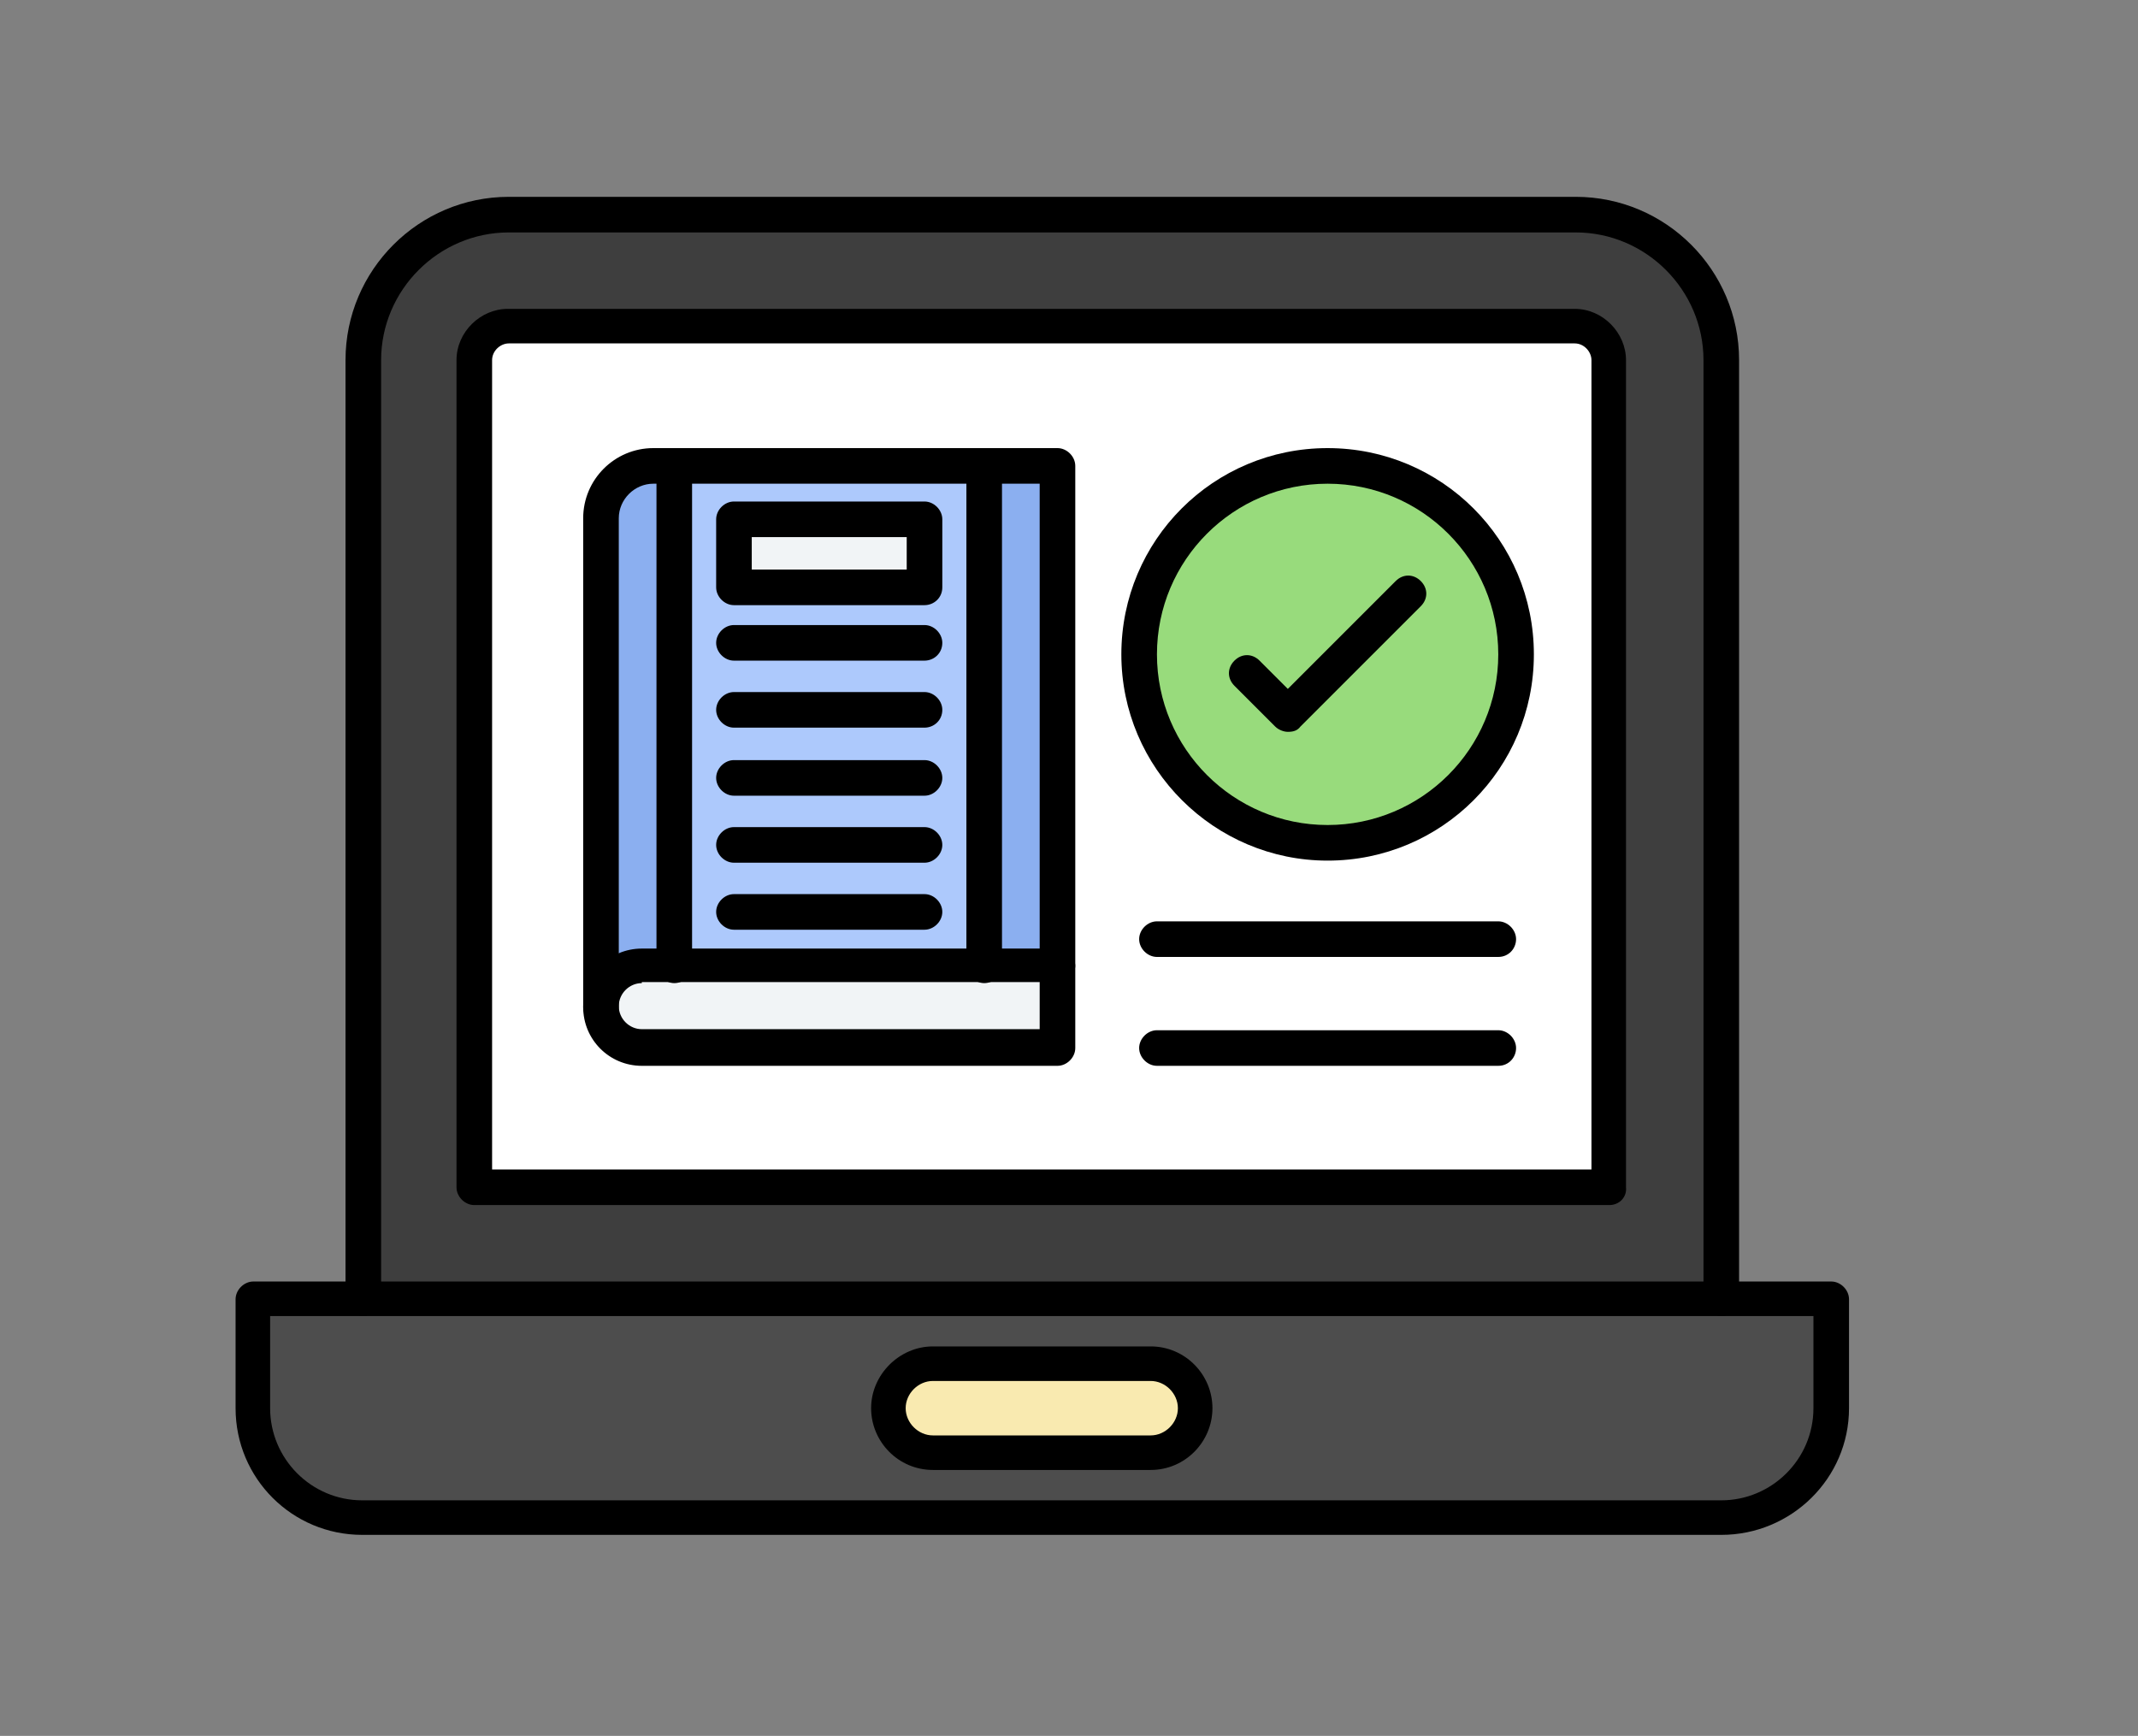
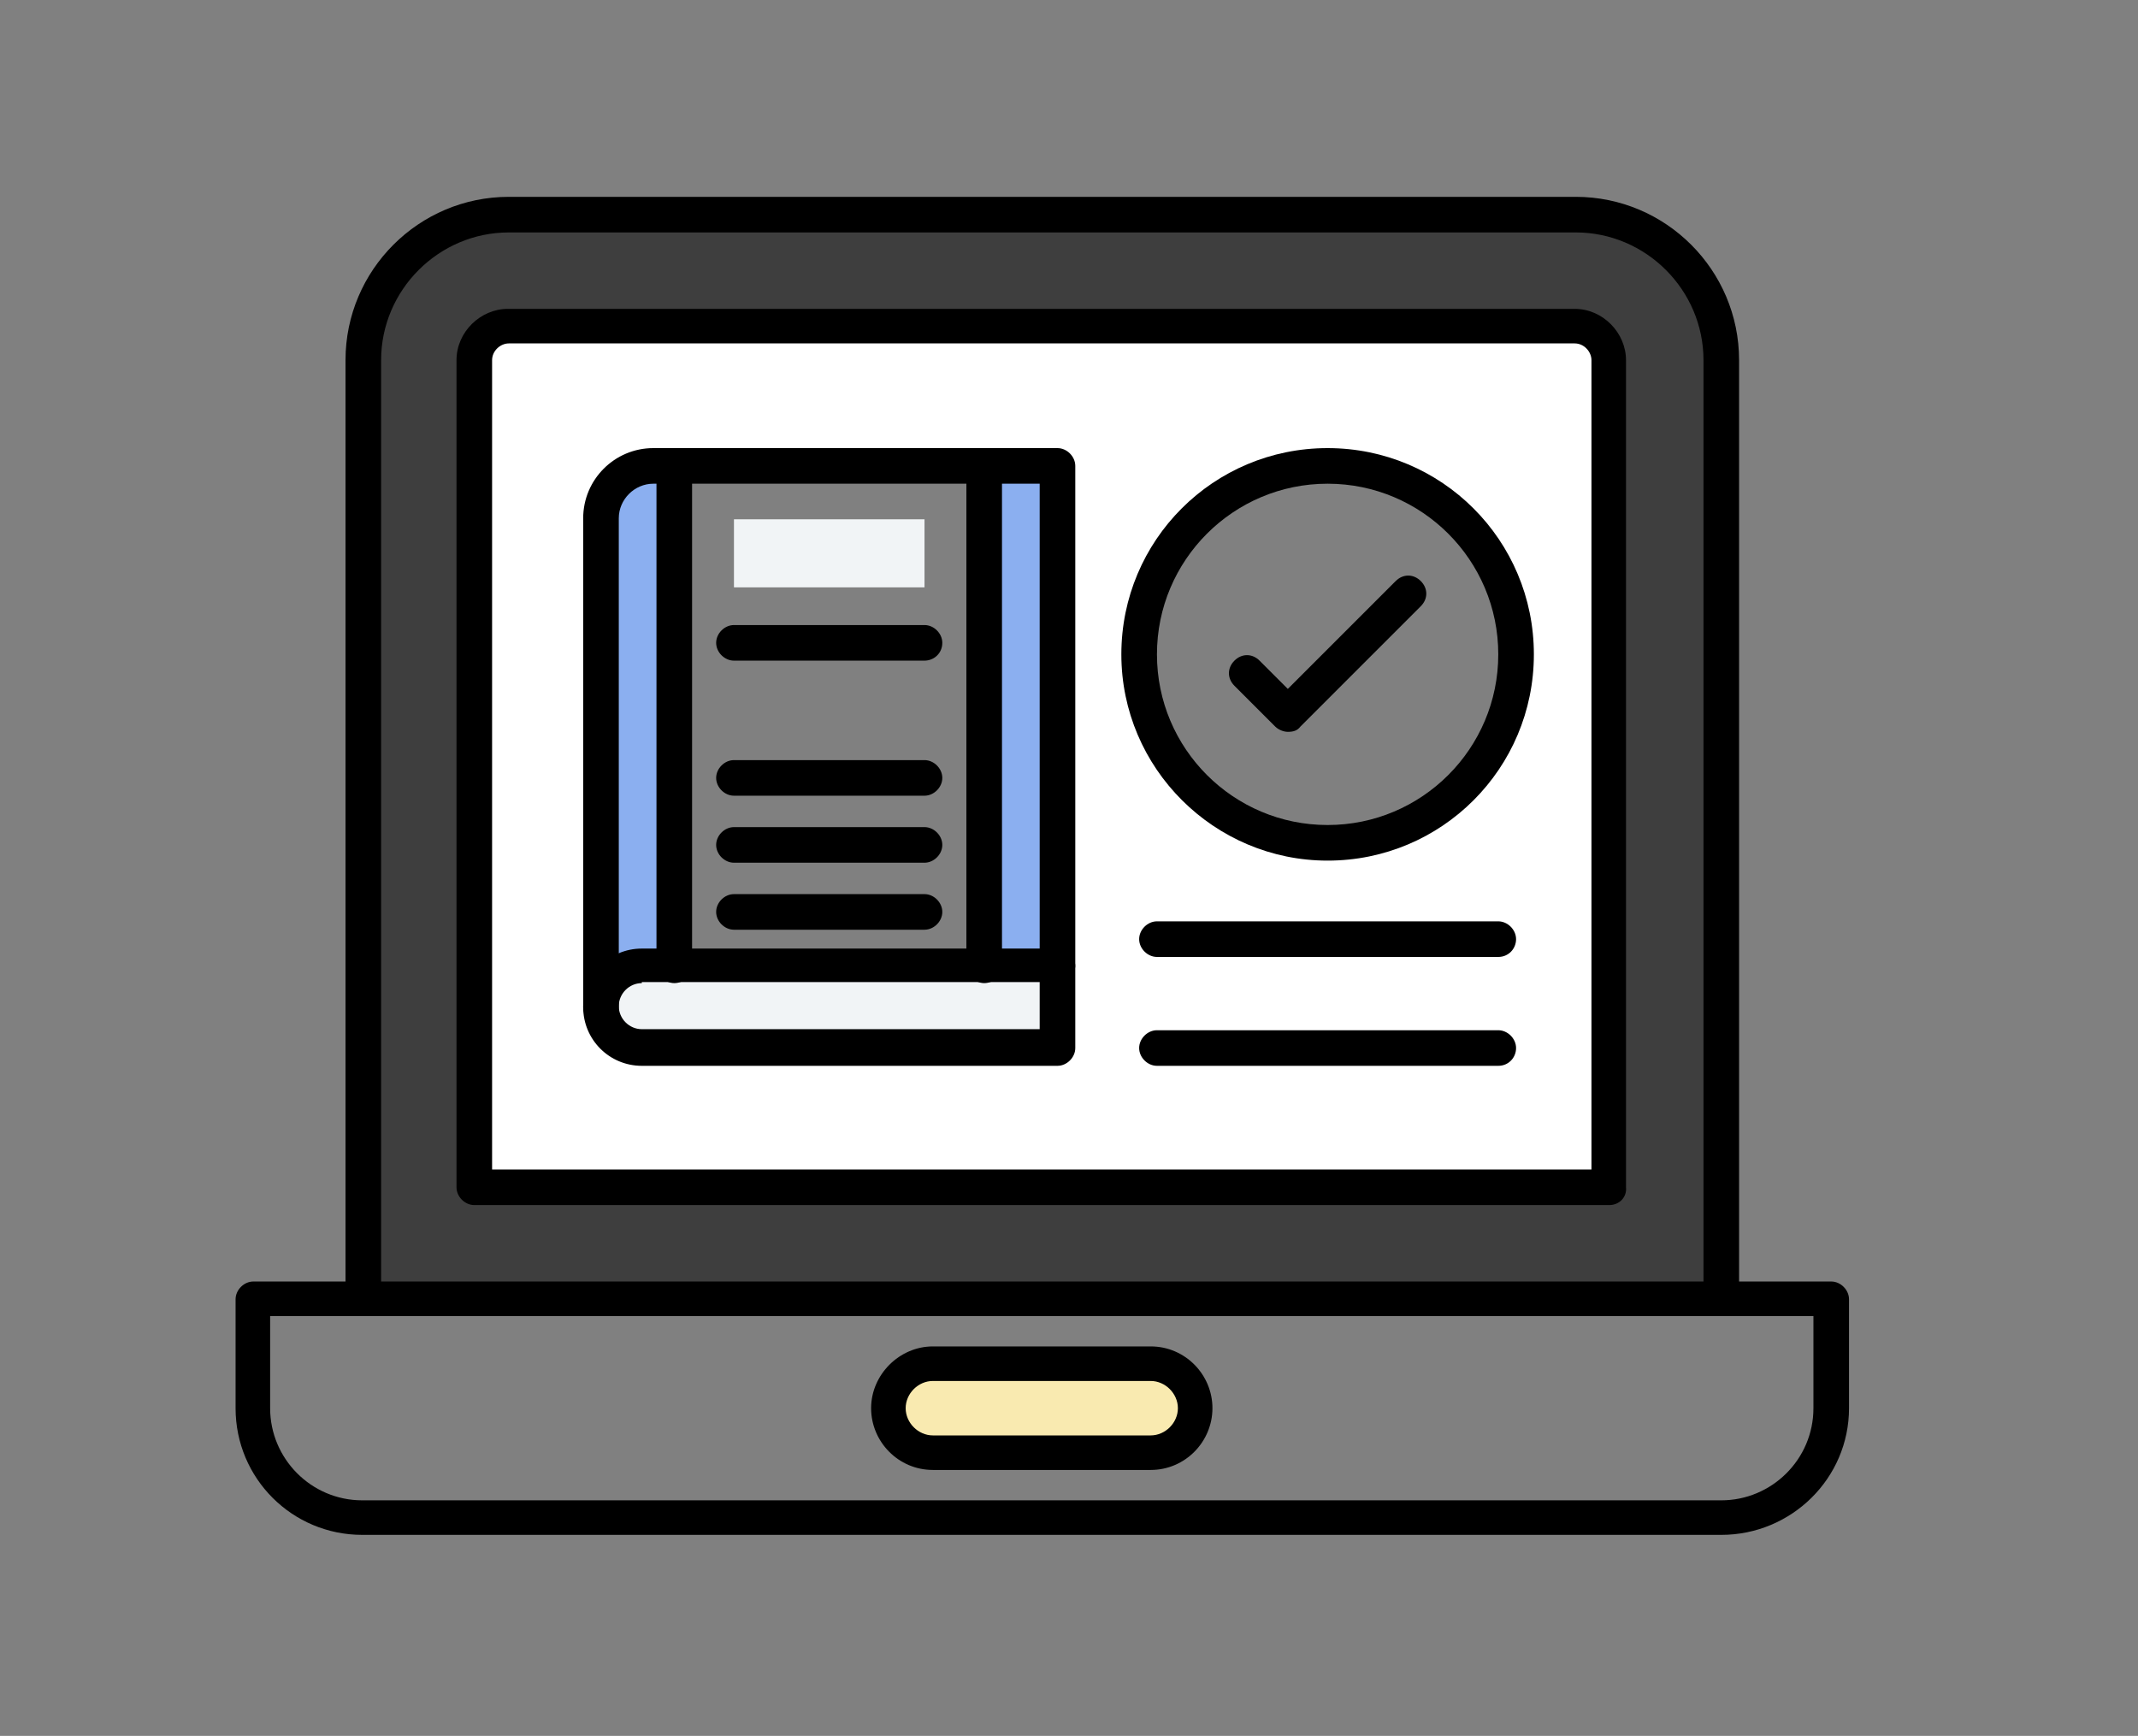
<svg xmlns="http://www.w3.org/2000/svg" version="1.1" id="Capa_1" x="0px" y="0px" viewBox="0 0 204.2 165.8" style="enable-background:new 0 0 204.2 165.8;" xml:space="preserve">
  <rect x="0" y="0" width="204.2" height="165.8" fill="#808080" stroke="none" />
  <style type="text/css">
	.st0{fill:#F1F4F6;}
	.st1{fill:#ADC9FC;}
	.st2{fill:#8BAFF0;}
	.st3{fill-rule:evenodd;clip-rule:evenodd;fill:#98DB7C;}
	.st4{fill:#FFFFFF;}
	.st5{fill-rule:evenodd;clip-rule:evenodd;fill:#3E3E3E;}
	.st6{fill-rule:evenodd;clip-rule:evenodd;fill:#F9EAB0;}
	.st7{fill-rule:evenodd;clip-rule:evenodd;fill:#4D4D4D;}
</style>
  <g>
    <g>
      <rect x="70.1" y="49.6" class="st0" width="18.2" height="6.5" />
    </g>
    <g>
-       <path class="st1" d="M88.3,56.1H70.1v-6.5h18.2V56.1L88.3,56.1z M94,92.3V44.5H64.4v47.7L94,92.3L94,92.3z" />
-     </g>
+       </g>
    <g>
      <rect x="94" y="44.5" class="st2" width="7" height="47.7" />
    </g>
    <g>
      <path class="st2" d="M64.4,92.3V44.5h-2c-2.7,0-5,2.2-5,5v46.7c0-2.2,1.8-3.9,3.9-3.9H64.4L64.4,92.3z" />
    </g>
    <g>
      <path class="st0" d="M94,92.3H64.4h-3c-2.2,0-3.9,1.8-3.9,3.9c0,2.2,1.8,3.9,3.9,3.9H101v-7.8H94z" />
    </g>
    <g>
-       <circle class="st3" cx="126.8" cy="62.5" r="18" />
-     </g>
+       </g>
    <g>
      <path class="st4" d="M126.8,80.5c-9.9,0-18-8.1-18-18s8.1-18,18-18s18,8.1,18,18S136.8,80.5,126.8,80.5L126.8,80.5z M101,92.3v7.8    H61.3c-2.2,0-3.9-1.8-3.9-3.9V49.5c0-2.7,2.2-5,5-5h2H94h7V92.3L101,92.3z M45.3,113.4h108.4v-79c0-1.8-1.5-3.2-3.2-3.2H48.6    c-1.8,0-3.2,1.5-3.2,3.2L45.3,113.4L45.3,113.4z" />
    </g>
    <g>
      <path class="st5" d="M153.7,113.4H45.3v-79c0-1.8,1.5-3.2,3.2-3.2h101.9c1.8,0,3.2,1.5,3.2,3.2V113.4L153.7,113.4z M34.7,34.4    v89.6h129.7V34.4c0-7.6-6.3-13.9-13.9-13.9H48.6C40.9,20.5,34.7,26.8,34.7,34.4z" />
    </g>
    <g>
      <path class="st6" d="M109.9,130.3H89.1c-2.3,0-4.3,1.9-4.3,4.3s1.9,4.3,4.3,4.3h20.8c2.3,0,4.3-1.9,4.3-4.3    C114.2,132.2,112.3,130.3,109.9,130.3z" />
    </g>
    <g>
-       <path class="st7" d="M109.9,130.3c2.3,0,4.3,1.9,4.3,4.3s-1.9,4.3-4.3,4.3H89.1c-2.3,0-4.3-1.9-4.3-4.3s1.9-4.3,4.3-4.3H109.9    L109.9,130.3z M164.4,124.1H34.7H24.2v10.4c0,5.7,4.7,10.4,10.4,10.4h129.8c5.7,0,10.4-4.7,10.4-10.4v-10.4H164.4z" />
-     </g>
+       </g>
    <g>
      <g>
        <path d="M164.4,125.7c-0.9,0-1.7-0.8-1.7-1.7V34.4c0-6.7-5.5-12.2-12.2-12.2H48.6c-6.7,0-12.2,5.5-12.2,12.2v89.6     c0,0.9-0.8,1.7-1.7,1.7c-0.9,0-1.7-0.8-1.7-1.7V34.4c0-8.6,7-15.6,15.6-15.6h101.9c8.6,0,15.6,7,15.6,15.6v89.6     C166.1,125,165.3,125.7,164.4,125.7z" />
      </g>
      <g>
        <path d="M153.7,115.1H45.3c-0.9,0-1.7-0.8-1.7-1.7v-79c0-2.7,2.3-4.9,4.9-4.9h101.9c2.7,0,4.9,2.3,4.9,4.9v79     C155.4,114.3,154.7,115.1,153.7,115.1z M47,111.7h105V34.4c0-0.8-0.7-1.6-1.6-1.6H48.6c-0.8,0-1.6,0.7-1.6,1.6V111.7z" />
      </g>
      <g>
        <path d="M164.4,146.6H34.6c-6.7,0-12.1-5.4-12.1-12.1v-10.4c0-0.9,0.8-1.7,1.7-1.7h150.7c0.9,0,1.7,0.8,1.7,1.7v10.4     C176.6,141.2,171.1,146.6,164.4,146.6z M25.8,125.7v8.8c0,4.8,3.9,8.8,8.8,8.8h129.8c4.8,0,8.8-3.9,8.8-8.8v-8.8H25.8z" />
      </g>
      <g>
        <path d="M109.9,140.4H89.1c-3.3,0-5.9-2.7-5.9-5.9s2.7-5.9,5.9-5.9h20.8c3.3,0,5.9,2.7,5.9,5.9S113.2,140.4,109.9,140.4z      M89.1,131.9c-1.4,0-2.6,1.2-2.6,2.6c0,1.4,1.2,2.6,2.6,2.6h20.8c1.4,0,2.6-1.2,2.6-2.6c0-1.4-1.2-2.6-2.6-2.6H89.1z" />
      </g>
      <g>
        <path d="M57.4,97.9c-0.9,0-1.7-0.8-1.7-1.7V49.5c0-3.7,3-6.7,6.7-6.7H101c0.9,0,1.7,0.8,1.7,1.7v47.7c0,0.9-0.8,1.7-1.7,1.7     s-1.7-0.8-1.7-1.7V46.2H62.4c-1.8,0-3.3,1.5-3.3,3.3v46.7C59.1,97.1,58.3,97.9,57.4,97.9z" />
      </g>
      <g>
        <path d="M101,101.8H61.3c-3.1,0-5.6-2.5-5.6-5.6s2.5-5.6,5.6-5.6H101c0.9,0,1.7,0.8,1.7,1.7v7.8C102.7,101,101.9,101.8,101,101.8     z M61.3,93.9c-1.2,0-2.2,1-2.2,2.2c0,1.2,1,2.2,2.2,2.2h38v-4.5H61.3L61.3,93.9z" />
      </g>
      <g>
        <path d="M64.4,93.9c-0.9,0-1.7-0.8-1.7-1.7V44.5c0-0.9,0.8-1.7,1.7-1.7c0.9,0,1.7,0.8,1.7,1.7v47.7     C66.1,93.2,65.3,93.9,64.4,93.9z" />
      </g>
      <g>
        <path d="M94,93.9c-0.9,0-1.7-0.8-1.7-1.7V44.5c0-0.9,0.8-1.7,1.7-1.7c0.9,0,1.7,0.8,1.7,1.7v47.7C95.7,93.2,94.9,93.9,94,93.9z" />
      </g>
      <g>
        <path d="M88.3,63.1H70.1c-0.9,0-1.7-0.8-1.7-1.7c0-0.9,0.8-1.7,1.7-1.7h18.2c0.9,0,1.7,0.8,1.7,1.7C90,62.4,89.2,63.1,88.3,63.1z     " />
      </g>
      <g>
-         <path d="M88.3,69.5H70.1c-0.9,0-1.7-0.8-1.7-1.7c0-0.9,0.8-1.7,1.7-1.7h18.2c0.9,0,1.7,0.8,1.7,1.7C90,68.8,89.2,69.5,88.3,69.5z     " />
-       </g>
+         </g>
      <g>
        <path d="M88.3,76H70.1c-0.9,0-1.7-0.8-1.7-1.7c0-0.9,0.8-1.7,1.7-1.7h18.2c0.9,0,1.7,0.8,1.7,1.7C90,75.2,89.2,76,88.3,76z" />
      </g>
      <g>
        <path d="M88.3,82.4H70.1c-0.9,0-1.7-0.8-1.7-1.7c0-0.9,0.8-1.7,1.7-1.7h18.2c0.9,0,1.7,0.8,1.7,1.7C90,81.6,89.2,82.4,88.3,82.4z     " />
      </g>
      <g>
        <path d="M88.3,88.8H70.1c-0.9,0-1.7-0.8-1.7-1.7c0-0.9,0.8-1.7,1.7-1.7h18.2c0.9,0,1.7,0.8,1.7,1.7C90,88,89.2,88.8,88.3,88.8z" />
      </g>
      <g>
-         <path d="M88.3,57.8H70.1c-0.9,0-1.7-0.8-1.7-1.7v-6.5c0-0.9,0.8-1.7,1.7-1.7h18.2c0.9,0,1.7,0.8,1.7,1.7v6.5     C90,57.1,89.2,57.8,88.3,57.8z M71.8,54.4h14.8v-3.1H71.8V54.4z" />
-       </g>
+         </g>
      <g>
        <path d="M126.8,82.2c-10.8,0-19.7-8.8-19.7-19.7s8.8-19.7,19.7-19.7s19.7,8.8,19.7,19.7S137.7,82.2,126.8,82.2z M126.8,46.2     c-9,0-16.3,7.3-16.3,16.3s7.3,16.3,16.3,16.3s16.3-7.3,16.3-16.3S135.8,46.2,126.8,46.2z" />
      </g>
      <g>
        <path d="M123,69.9c-0.4,0-0.9-0.2-1.2-0.5l-3.9-3.9c-0.7-0.7-0.7-1.7,0-2.4c0.7-0.7,1.7-0.7,2.4,0l2.7,2.7l10.3-10.3     c0.7-0.7,1.7-0.7,2.4,0c0.7,0.7,0.7,1.7,0,2.4l-11.5,11.5C123.9,69.8,123.5,69.9,123,69.9z" />
      </g>
      <g>
        <path d="M143.1,101.8h-32.6c-0.9,0-1.7-0.8-1.7-1.7c0-0.9,0.8-1.7,1.7-1.7h32.6c0.9,0,1.7,0.8,1.7,1.7     C144.8,101,144.1,101.8,143.1,101.8z" />
      </g>
      <g>
        <path d="M143.1,91.4h-32.6c-0.9,0-1.7-0.8-1.7-1.7c0-0.9,0.8-1.7,1.7-1.7h32.6c0.9,0,1.7,0.8,1.7,1.7     C144.8,90.6,144.1,91.4,143.1,91.4z" />
      </g>
    </g>
  </g>
</svg>